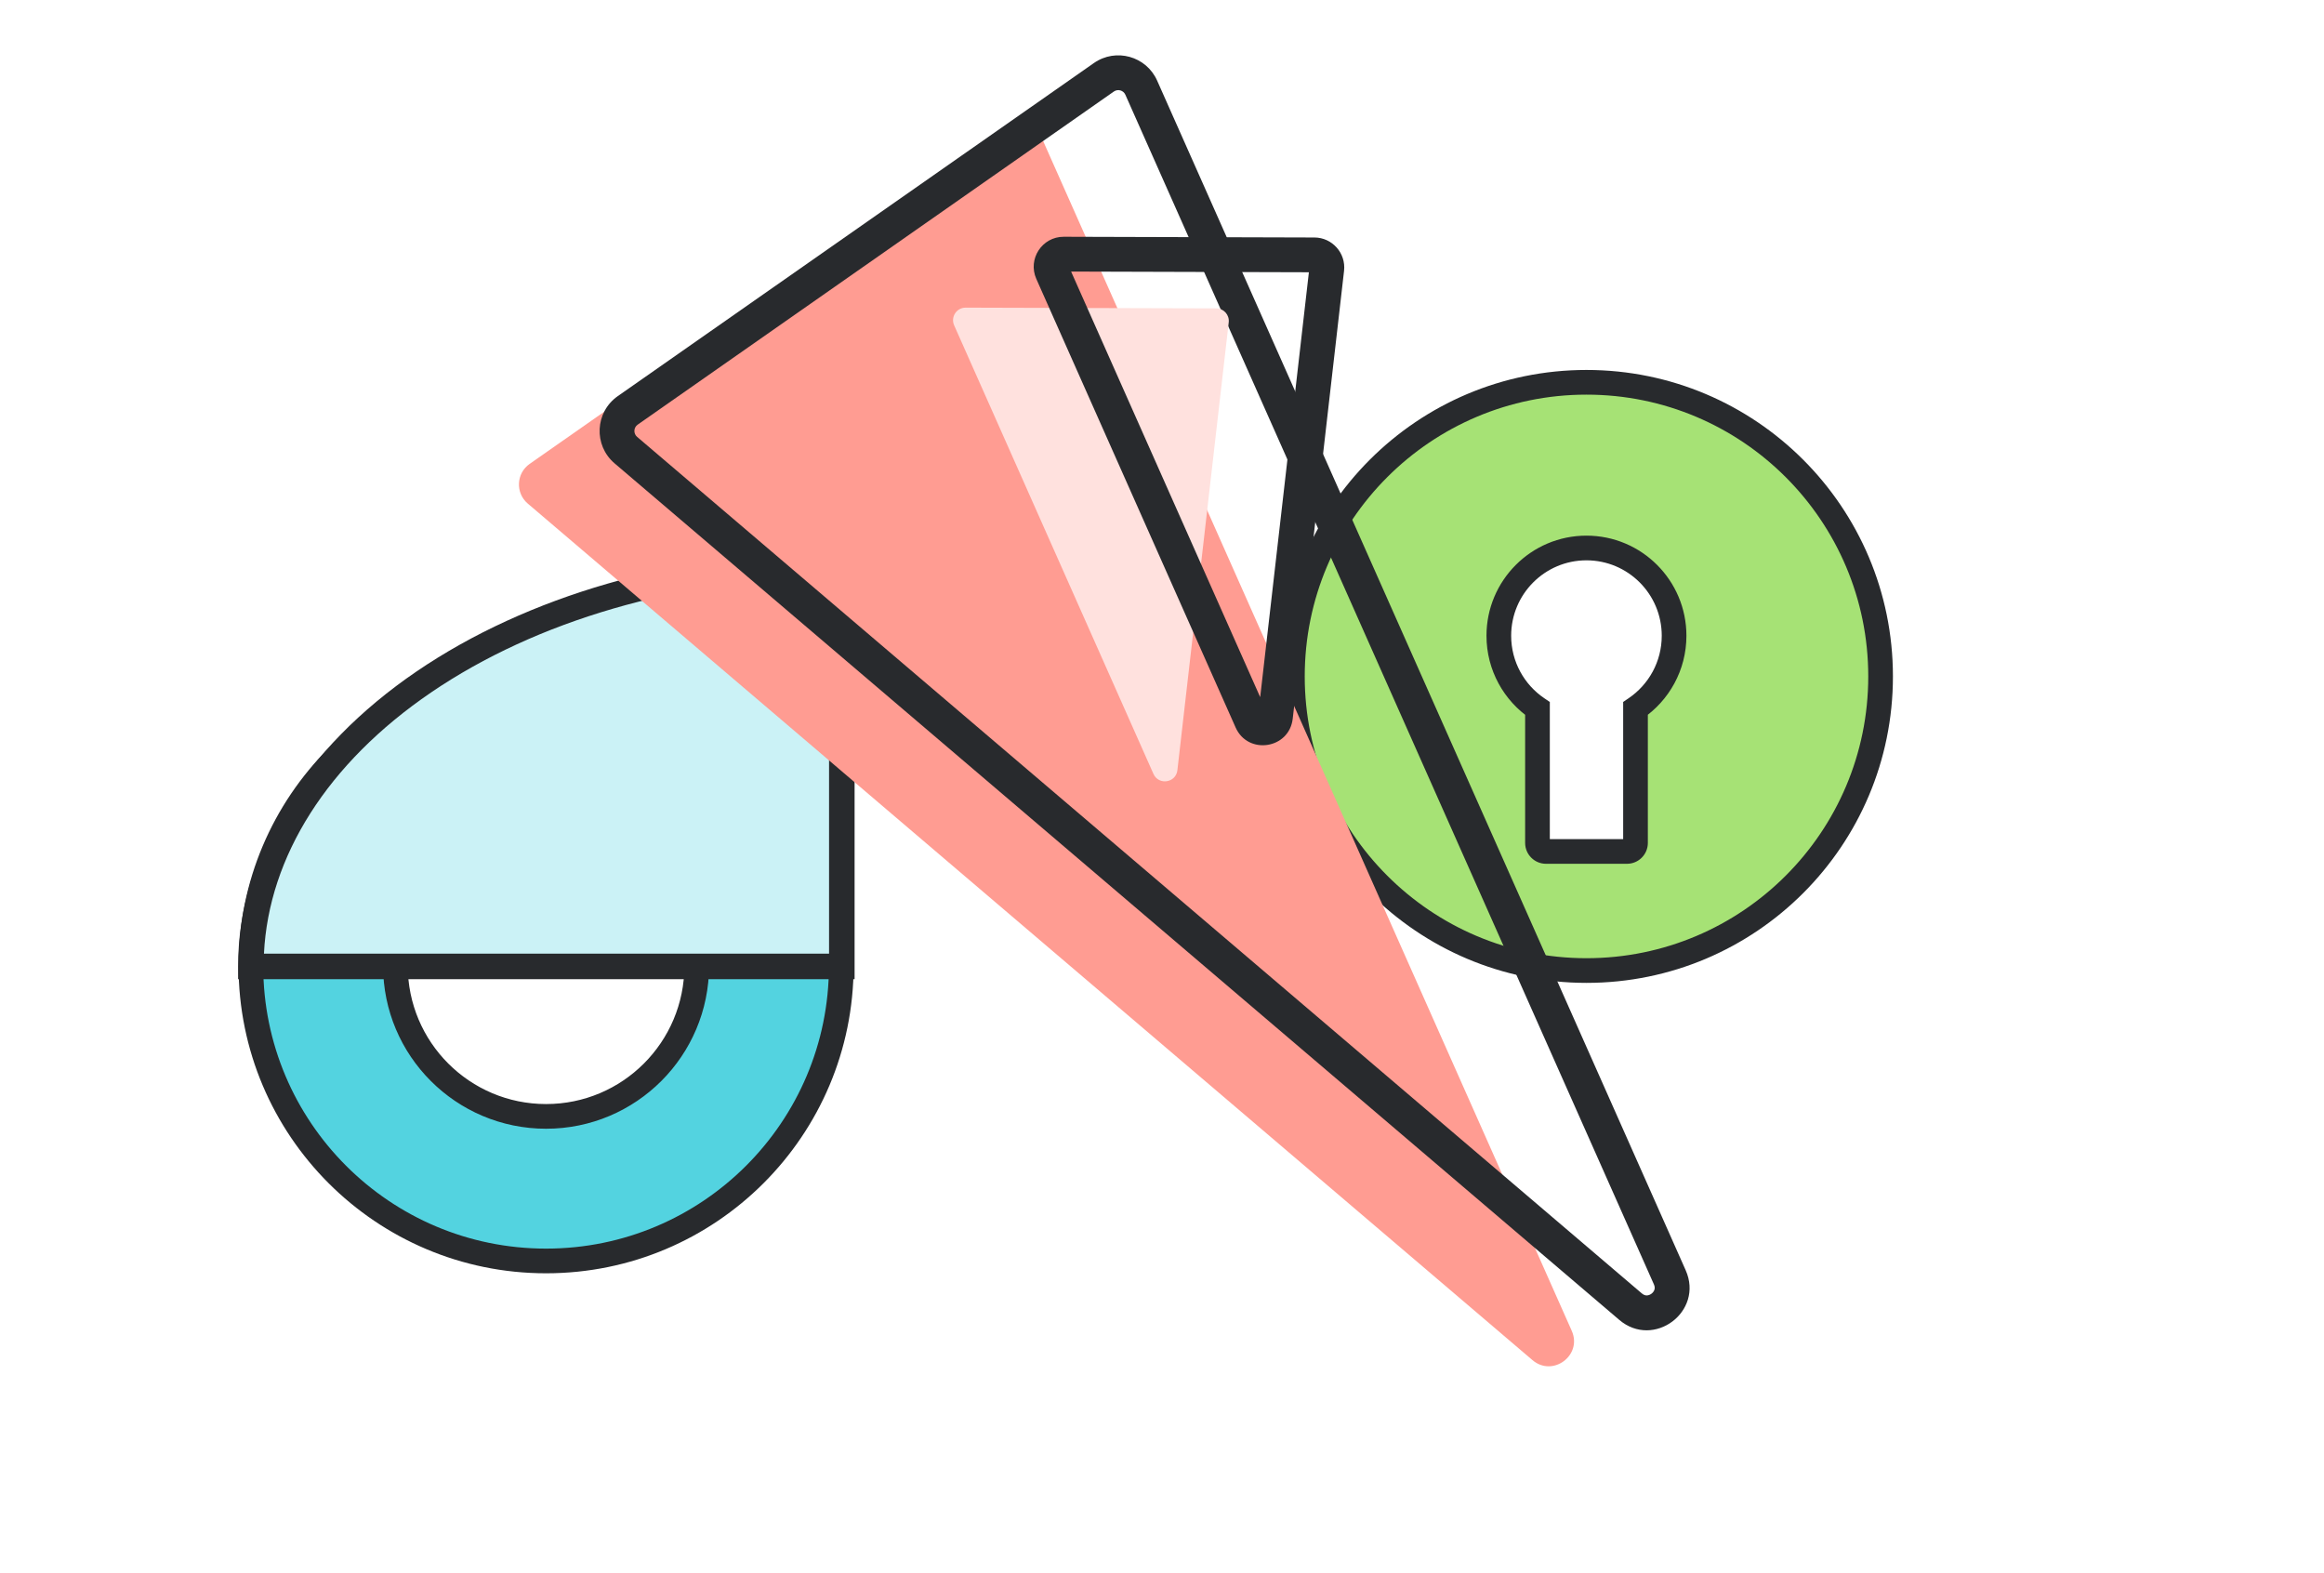
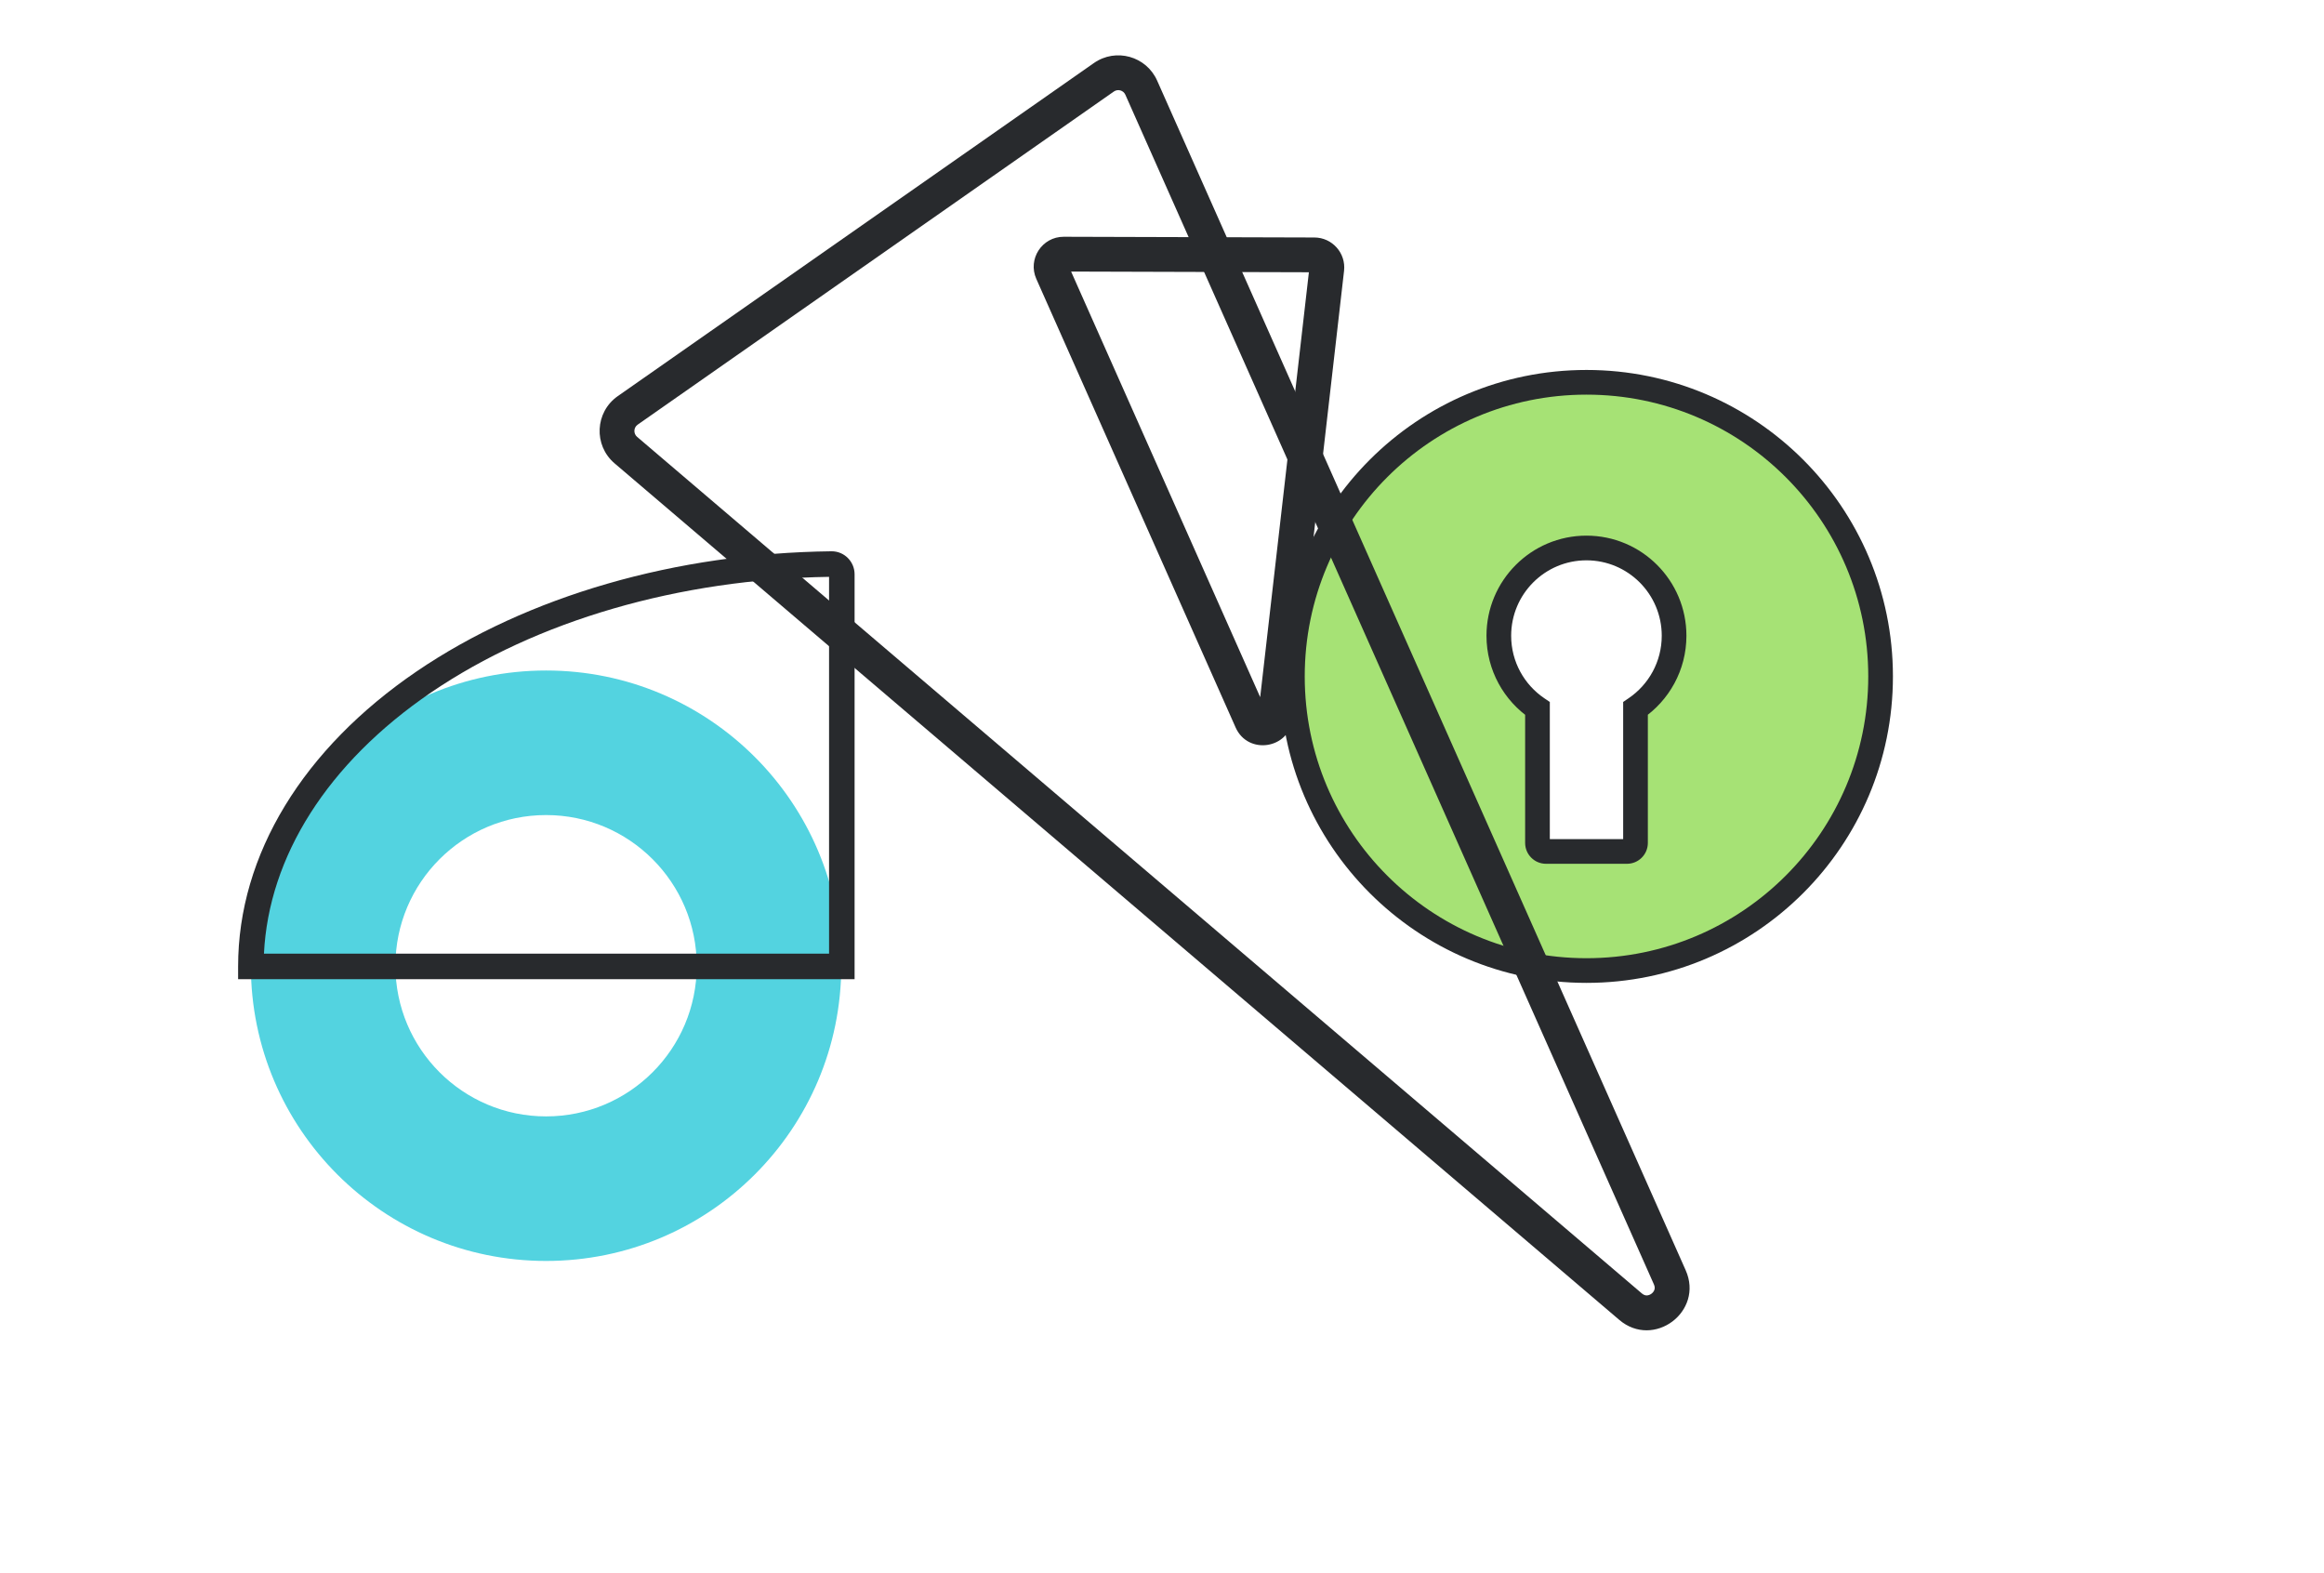
<svg xmlns="http://www.w3.org/2000/svg" width="1130" height="765" viewBox="0 0 1130 765" fill="none">
  <g filter="url(#filter0_d_2_276)">
    <path fill-rule="evenodd" clip-rule="evenodd" d="M318.743 584.037C398.016 584.037 462.279 519.774 462.279 440.501C462.279 361.228 398.016 296.965 318.743 296.965C239.47 296.965 175.207 361.228 175.207 440.501C175.207 519.774 239.47 584.037 318.743 584.037ZM318.742 513.755C359.199 513.755 391.997 480.958 391.997 440.501C391.997 400.044 359.199 367.247 318.742 367.247C278.285 367.247 245.488 400.044 245.488 440.501C245.488 480.958 278.285 513.755 318.742 513.755Z" fill="#53D3E0" />
-     <path d="M456.279 440.501C456.279 516.46 394.702 578.037 318.743 578.037V590.037C401.33 590.037 468.279 523.087 468.279 440.501H456.279ZM318.743 302.965C394.702 302.965 456.279 364.542 456.279 440.501H468.279C468.279 357.914 401.33 290.965 318.743 290.965V302.965ZM181.207 440.501C181.207 364.542 242.784 302.965 318.743 302.965V290.965C236.157 290.965 169.207 357.914 169.207 440.501H181.207ZM318.743 578.037C242.784 578.037 181.207 516.46 181.207 440.501H169.207C169.207 523.087 236.157 590.037 318.743 590.037V578.037ZM385.997 440.501C385.997 477.644 355.886 507.755 318.742 507.755V519.755C362.513 519.755 397.997 484.272 397.997 440.501H385.997ZM318.742 373.247C355.886 373.247 385.997 403.357 385.997 440.501H397.997C397.997 396.73 362.513 361.247 318.742 361.247V373.247ZM251.488 440.501C251.488 403.357 281.599 373.247 318.742 373.247V361.247C274.971 361.247 239.488 396.73 239.488 440.501H251.488ZM318.742 507.755C281.599 507.755 251.488 477.644 251.488 440.501H239.488C239.488 484.272 274.971 519.755 318.742 519.755V507.755Z" fill="#282A2D" />
-     <path d="M175.207 440.831C175.207 388.94 205.48 339.175 259.366 302.483C312.071 266.596 383.142 246.089 457.536 245.207C460.3 245.175 462.543 247.419 462.543 250.183L462.543 440.831L175.207 440.831Z" fill="#CBF2F6" />
    <path fill-rule="evenodd" clip-rule="evenodd" d="M169 447.038L169 440.831C169 386.357 200.779 334.867 255.872 297.353C309.748 260.667 382.059 239.895 457.463 239.001C463.728 238.927 468.751 244.007 468.751 250.183L468.751 447.038L169 447.038ZM181.566 434.624L456.336 434.624L456.336 251.431C383.417 252.519 314.095 272.727 262.859 307.614C212.394 341.977 183.873 387.509 181.566 434.624Z" fill="#282A2D" />
  </g>
  <g filter="url(#filter1_d_2_276)">
    <path fill-rule="evenodd" clip-rule="evenodd" d="M817 447C738.023 447 674 382.977 674 304C674 225.023 738.023 161 817 161C895.977 161 960 225.023 960 304C960 382.977 895.977 447 817 447ZM774.371 284.222C774.371 298.954 781.827 311.943 793.167 319.609V384.951C793.167 387.241 795.023 389.097 797.312 389.097H836.688C838.978 389.097 840.834 387.241 840.834 384.951V319.582C852.151 311.912 859.589 298.937 859.589 284.222C859.589 260.658 840.513 241.555 816.98 241.555C793.448 241.555 774.371 260.658 774.371 284.222Z" fill="#A6E275" />
    <path d="M793.167 319.609L796.528 314.639L799.167 316.423V319.609H793.167ZM840.834 319.582H834.834V316.401L837.467 314.615L840.834 319.582ZM680 304C680 379.663 741.337 441 817 441V453C734.71 453 668 386.29 668 304H680ZM817 167C741.337 167 680 228.337 680 304H668C668 221.71 734.71 155 817 155V167ZM954 304C954 228.337 892.663 167 817 167V155C899.29 155 966 221.71 966 304H954ZM817 441C892.663 441 954 379.663 954 304H966C966 386.29 899.29 453 817 453V441ZM789.806 324.58C776.885 315.844 768.371 301.028 768.371 284.222H780.371C780.371 296.881 786.77 308.042 796.528 314.639L789.806 324.58ZM787.167 384.951V319.609H799.167V384.951H787.167ZM797.312 395.097C791.709 395.097 787.167 390.554 787.167 384.951H799.167C799.167 383.927 798.337 383.097 797.312 383.097V395.097ZM836.688 395.097H797.312V383.097H836.688V395.097ZM846.834 384.951C846.834 390.554 842.291 395.097 836.688 395.097V383.097C835.664 383.097 834.834 383.927 834.834 384.951H846.834ZM846.834 319.582V384.951H834.834V319.582H846.834ZM865.589 284.222C865.589 301.008 857.096 315.809 844.2 324.549L837.467 314.615C847.206 308.015 853.589 296.866 853.589 284.222H865.589ZM816.98 235.555C843.834 235.555 865.589 257.352 865.589 284.222H853.589C853.589 263.964 837.191 247.555 816.98 247.555V235.555ZM768.371 284.222C768.371 257.352 790.126 235.555 816.98 235.555V247.555C796.769 247.555 780.371 263.964 780.371 284.222H768.371Z" fill="#282A2D" />
  </g>
  <g filter="url(#filter2_d_2_276)">
-     <path d="M304.297 218.832C298.213 213.646 298.668 204.11 305.219 199.527L536.745 37.571C543.04 33.167 551.789 35.599 554.909 42.62L811.905 621.023C817.184 632.904 802.713 643.713 792.818 635.278L304.297 218.832Z" fill="#FF9C92" />
-   </g>
+     </g>
  <path fill-rule="evenodd" clip-rule="evenodd" d="M547.183 46.053C546.222 43.892 543.529 43.143 541.591 44.499L310.065 206.455C308.048 207.866 307.908 210.801 309.781 212.398L798.303 628.844C799.244 629.646 800.045 629.829 800.676 629.826C801.4 629.822 802.235 629.561 802.992 628.995C803.749 628.43 804.237 627.703 804.446 627.01C804.628 626.406 804.681 625.585 804.179 624.455L547.183 46.053ZM531.899 30.643C542.551 23.192 557.356 27.307 562.635 39.187L819.631 617.59C828.564 637.695 804.076 655.985 787.333 641.712L298.812 225.266C288.517 216.49 289.288 200.354 300.373 192.6L531.899 30.643Z" fill="#282A2D" />
  <g filter="url(#filter3_d_2_276)">
-     <path d="M645.12 130.726C645.534 127.108 642.711 123.934 639.07 123.923L517.208 123.569C512.781 123.556 509.812 128.11 511.609 132.156L608.513 350.249C611.039 355.934 619.453 354.645 620.162 348.465L645.12 130.726Z" fill="#FFE1DE" />
-   </g>
+     </g>
  <path fill-rule="evenodd" clip-rule="evenodd" d="M520.806 132.033L636.421 132.37L612.743 338.948L520.806 132.033ZM517.233 115.114C506.678 115.083 499.597 125.942 503.883 135.589L600.787 353.682C606.809 367.236 626.872 364.163 628.561 349.428L653.519 131.688C654.508 123.063 647.776 115.494 639.094 115.468L517.233 115.114Z" fill="#282A2D" />
  <defs>
    <filter id="filter0_d_2_276" x="115.777" y="239" width="352.973" height="380.067" filterUnits="userSpaceOnUse" color-interpolation-filters="sRGB">
      <feFlood flood-opacity="0" result="BackgroundImageFix" />
      <feColorMatrix in="SourceAlpha" type="matrix" values="0 0 0 0 0 0 0 0 0 0 0 0 0 0 0 0 0 0 127 0" result="hardAlpha" />
      <feOffset dx="-53.223" dy="29.03" />
      <feComposite in2="hardAlpha" operator="out" />
      <feColorMatrix type="matrix" values="0 0 0 0 0.157 0 0 0 0 0.165 0 0 0 0 0.176 0 0 0 1 0" />
      <feBlend mode="normal" in2="BackgroundImageFix" result="effect1_dropShadow_2_276" />
      <feBlend mode="normal" in="SourceGraphic" in2="effect1_dropShadow_2_276" result="shape" />
    </filter>
    <filter id="filter1_d_2_276" x="622.401" y="155" width="343.599" height="322.872" filterUnits="userSpaceOnUse" color-interpolation-filters="sRGB">
      <feFlood flood-opacity="0" result="BackgroundImageFix" />
      <feColorMatrix in="SourceAlpha" type="matrix" values="0 0 0 0 0 0 0 0 0 0 0 0 0 0 0 0 0 0 127 0" result="hardAlpha" />
      <feOffset dx="-45.599" dy="24.872" />
      <feComposite in2="hardAlpha" operator="out" />
      <feColorMatrix type="matrix" values="0 0 0 0 0.157 0 0 0 0 0.165 0 0 0 0 0.176 0 0 0 1 0" />
      <feBlend mode="normal" in2="BackgroundImageFix" result="effect1_dropShadow_2_276" />
      <feBlend mode="normal" in="SourceGraphic" in2="effect1_dropShadow_2_276" result="shape" />
    </filter>
    <filter id="filter2_d_2_276" x="252.328" y="35.362" width="560.702" height="628.925" filterUnits="userSpaceOnUse" color-interpolation-filters="sRGB">
      <feFlood flood-opacity="0" result="BackgroundImageFix" />
      <feColorMatrix in="SourceAlpha" type="matrix" values="0 0 0 0 0 0 0 0 0 0 0 0 0 0 0 0 0 0 127 0" result="hardAlpha" />
      <feOffset dx="-47.678" dy="26.006" />
      <feComposite in2="hardAlpha" operator="out" />
      <feColorMatrix type="matrix" values="0 0 0 0 0.157 0 0 0 0 0.165 0 0 0 0 0.176 0 0 0 1 0" />
      <feBlend mode="normal" in2="BackgroundImageFix" result="effect1_dropShadow_2_276" />
      <feBlend mode="normal" in="SourceGraphic" in2="effect1_dropShadow_2_276" result="shape" />
    </filter>
    <filter id="filter3_d_2_276" x="463.398" y="123.569" width="181.762" height="256.318" filterUnits="userSpaceOnUse" color-interpolation-filters="sRGB">
      <feFlood flood-opacity="0" result="BackgroundImageFix" />
      <feColorMatrix in="SourceAlpha" type="matrix" values="0 0 0 0 0 0 0 0 0 0 0 0 0 0 0 0 0 0 127 0" result="hardAlpha" />
      <feOffset dx="-47.678" dy="26.006" />
      <feComposite in2="hardAlpha" operator="out" />
      <feColorMatrix type="matrix" values="0 0 0 0 0.157 0 0 0 0 0.165 0 0 0 0 0.176 0 0 0 1 0" />
      <feBlend mode="normal" in2="BackgroundImageFix" result="effect1_dropShadow_2_276" />
      <feBlend mode="normal" in="SourceGraphic" in2="effect1_dropShadow_2_276" result="shape" />
    </filter>
  </defs>
</svg>